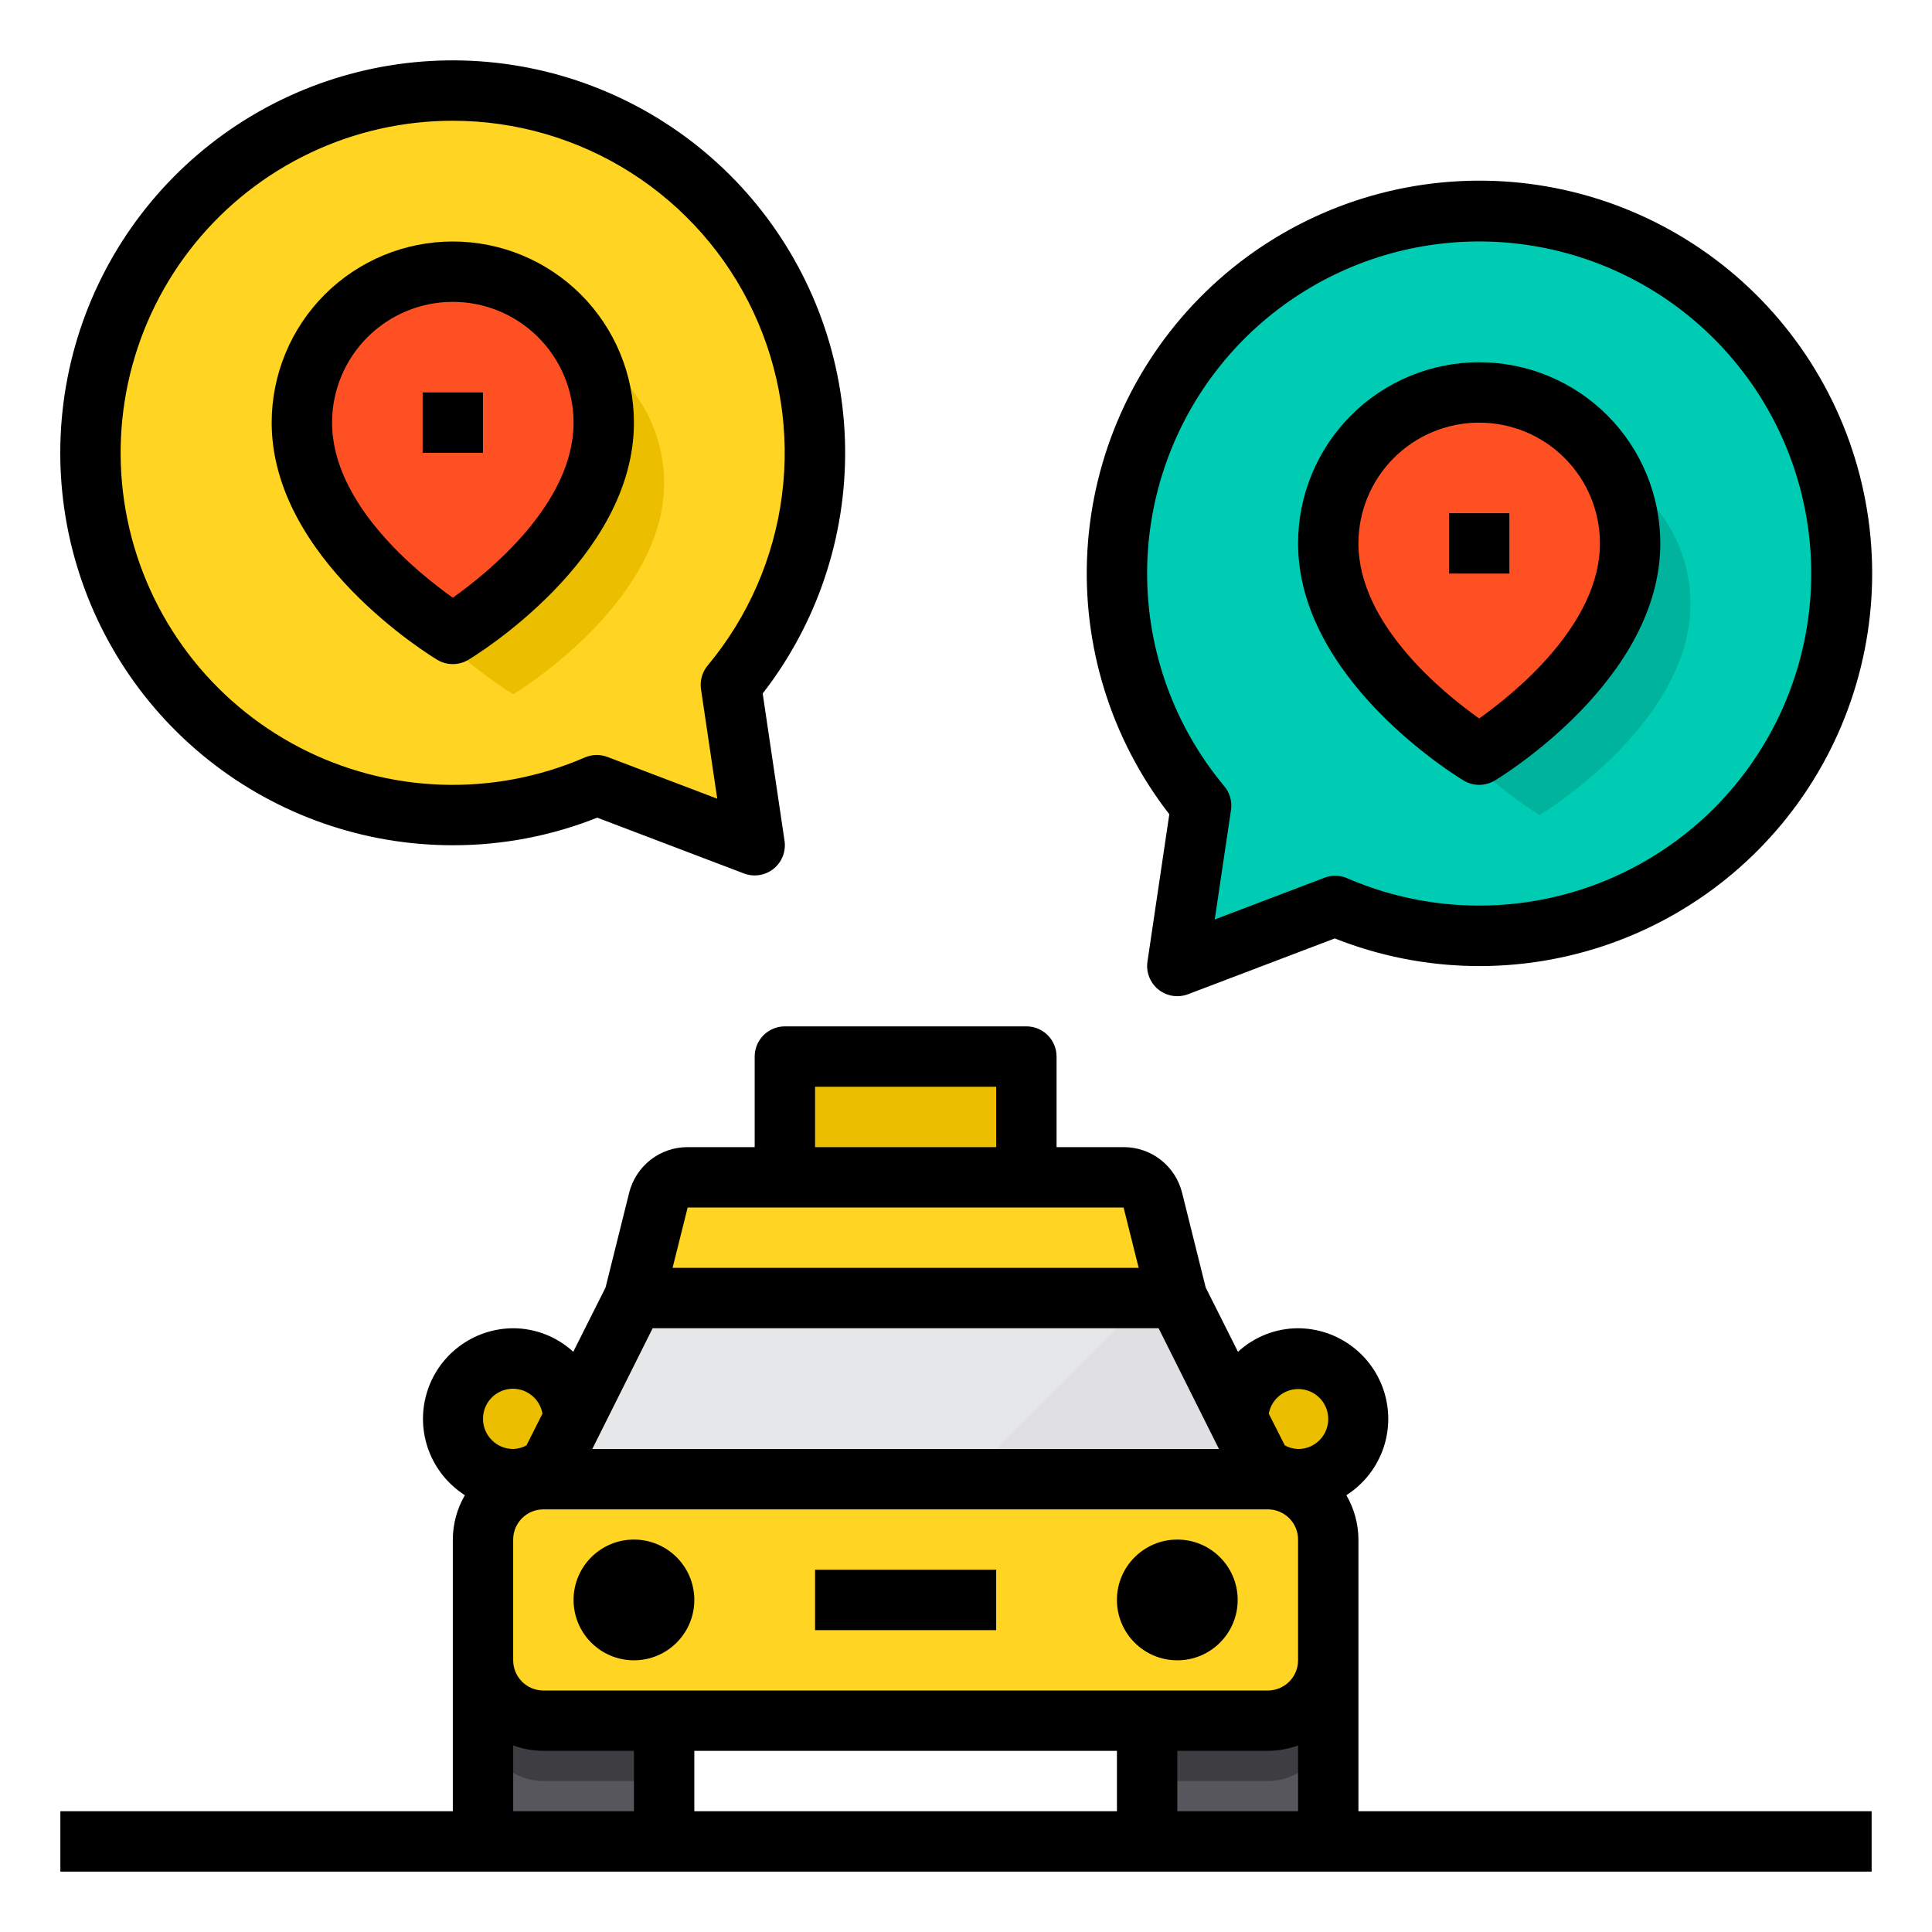
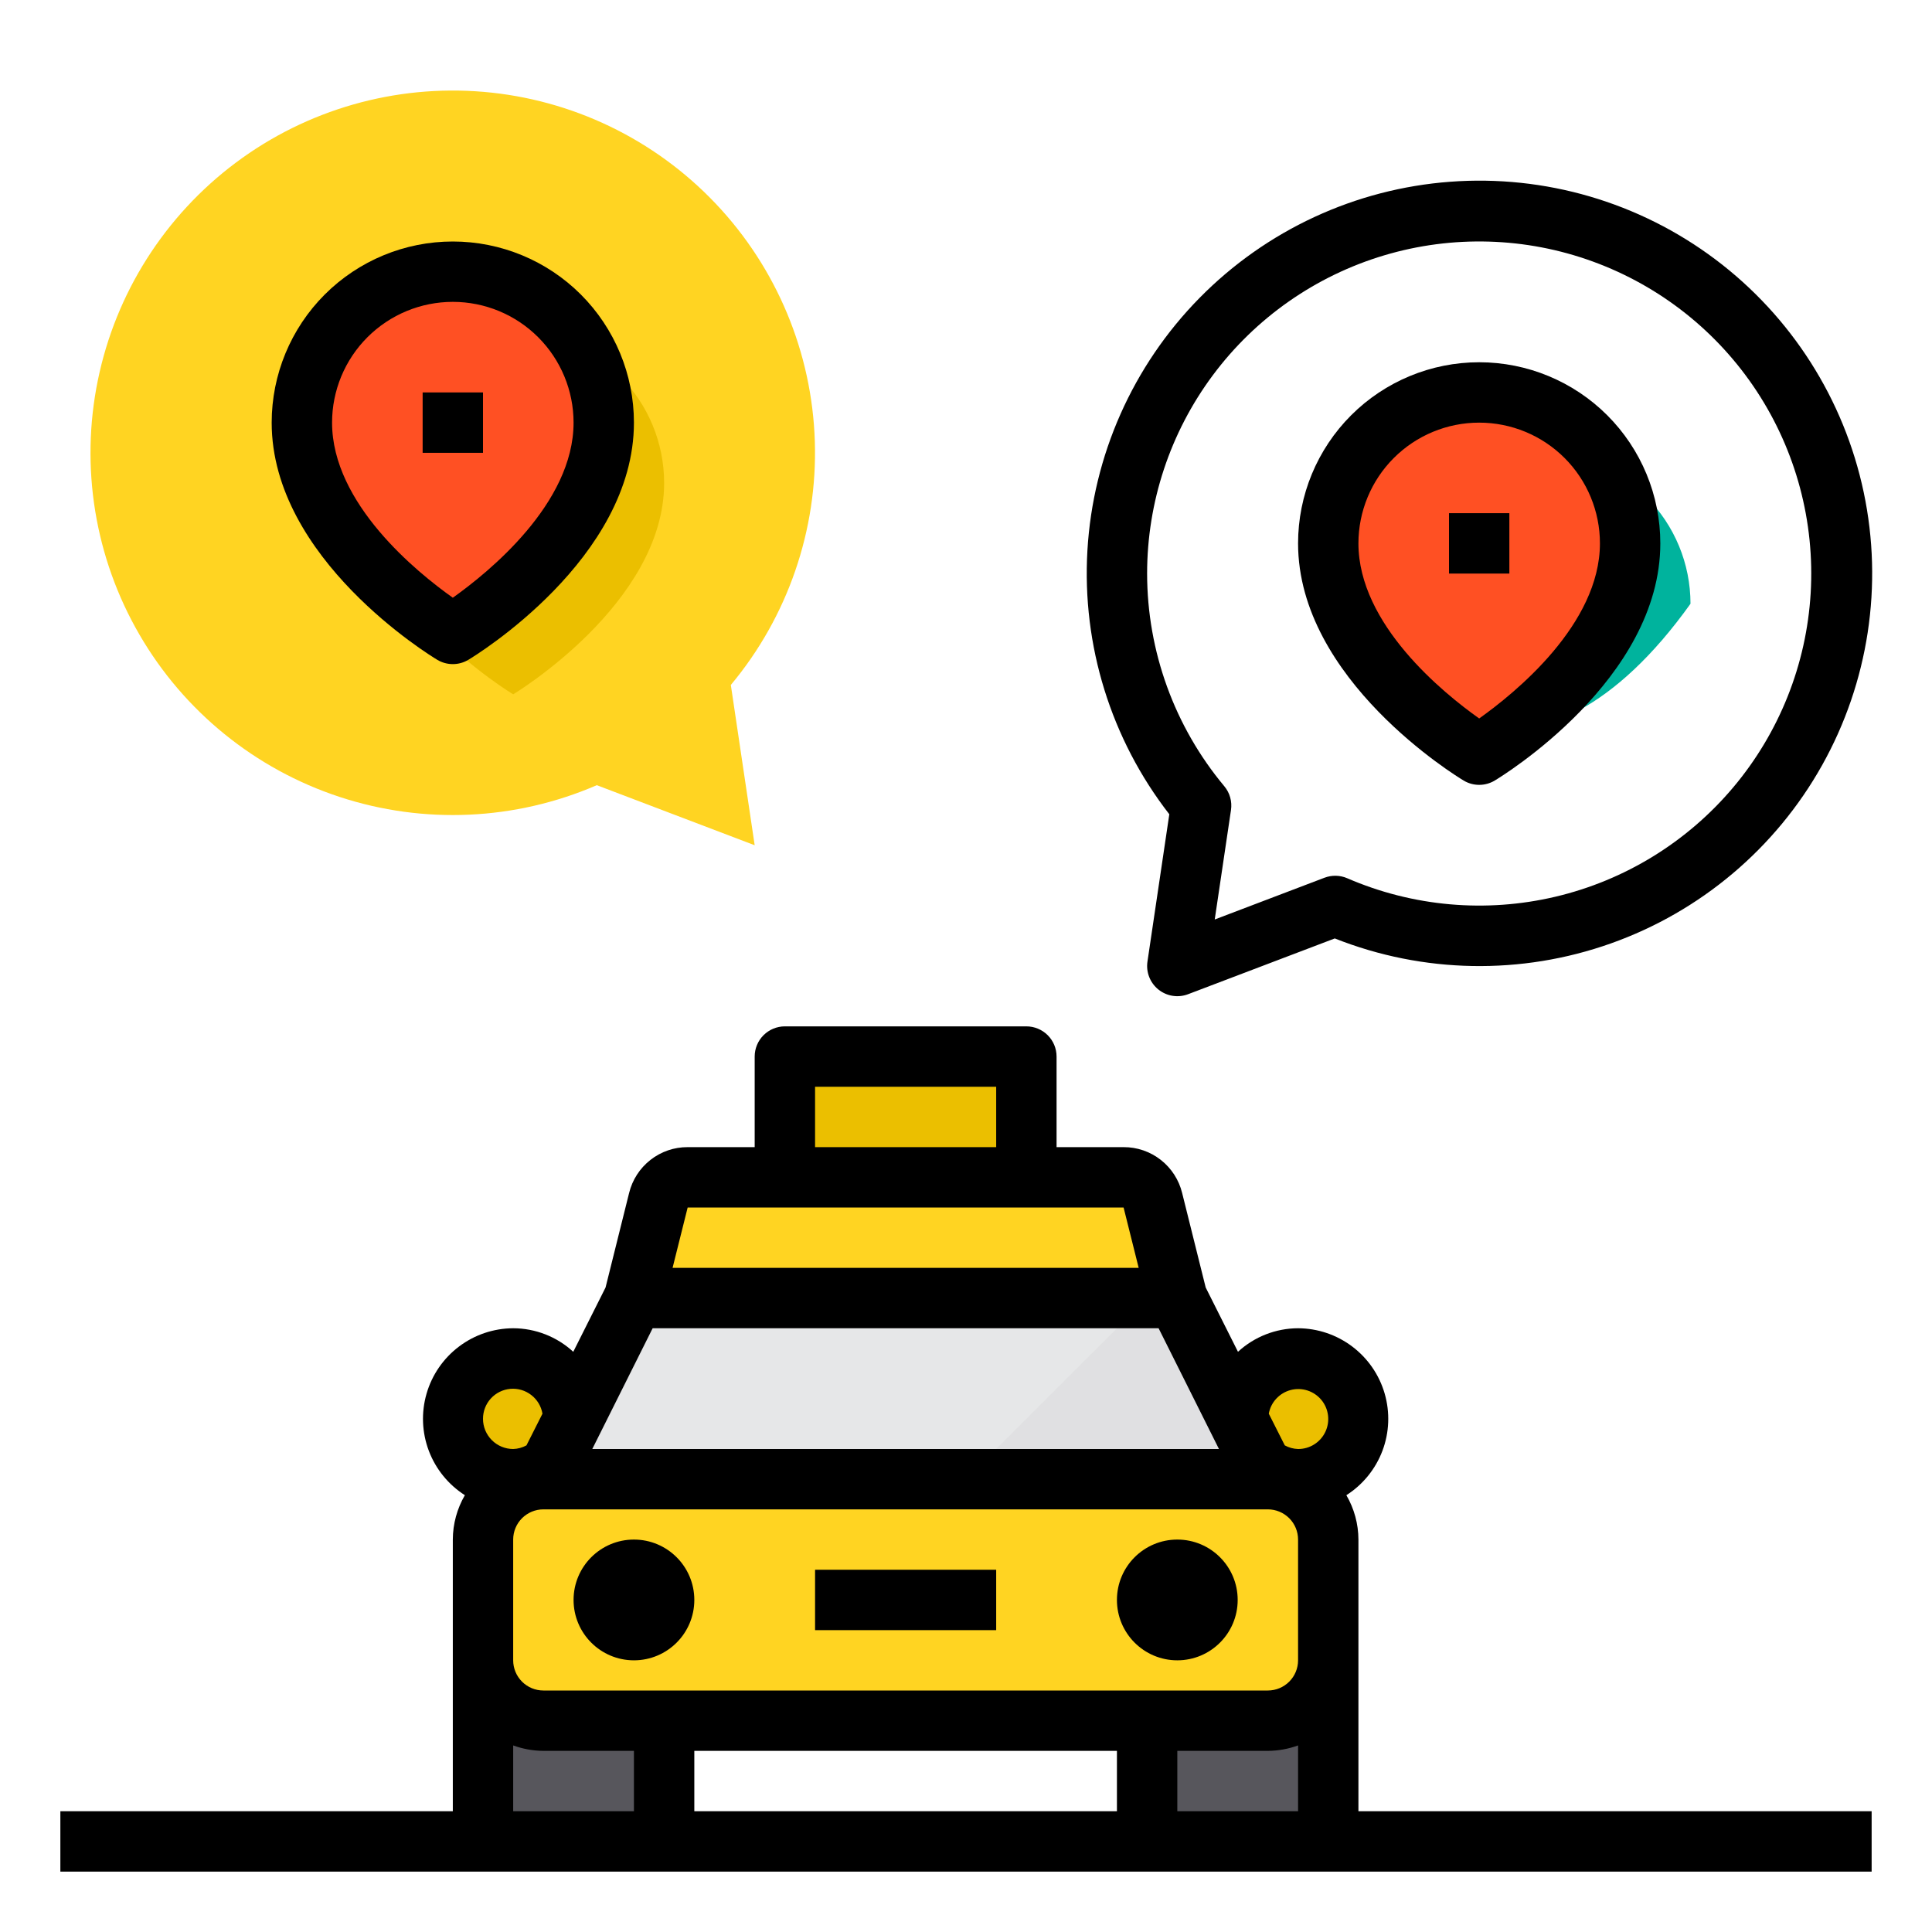
<svg xmlns="http://www.w3.org/2000/svg" width="90" height="90" viewBox="0 0 90 90" fill="none">
  <path d="M34.045 31.908L35.156 39.375L27.801 36.577C24.006 38.221 19.74 38.415 15.812 37.121C11.884 35.827 8.567 33.136 6.493 29.558C4.418 25.981 3.729 21.766 4.558 17.714C5.386 13.662 7.673 10.055 10.985 7.578C14.297 5.102 18.404 3.928 22.525 4.279C26.645 4.63 30.494 6.483 33.339 9.485C36.184 12.486 37.827 16.428 37.958 20.562C38.088 24.695 36.695 28.733 34.045 31.908Z" fill="#FFD422" />
  <path d="M23.906 15.469C25.771 15.469 27.559 16.209 28.878 17.528C30.197 18.847 30.938 20.635 30.938 22.5C30.938 28.125 23.906 32.344 23.906 32.344C23.906 32.344 16.875 28.125 16.875 22.5C16.875 20.635 17.616 18.847 18.934 17.528C20.253 16.209 22.041 15.469 23.906 15.469Z" fill="#EBBF00" />
-   <path d="M85.781 26.719C85.781 29.517 85.085 32.271 83.756 34.733C82.427 37.195 80.507 39.288 78.168 40.824C75.829 42.359 73.145 43.289 70.357 43.529C67.57 43.77 64.766 43.314 62.198 42.202L54.844 45L55.955 37.533C54.217 35.452 53.005 32.983 52.424 30.334C51.842 27.686 51.908 24.937 52.614 22.319C53.32 19.701 54.647 17.292 56.482 15.296C58.317 13.3 60.605 11.775 63.154 10.851C65.703 9.926 68.438 9.63 71.125 9.987C73.813 10.343 76.376 11.342 78.595 12.899C80.815 14.456 82.627 16.524 83.878 18.93C85.129 21.336 85.782 24.007 85.781 26.719Z" fill="#00CCB3" />
-   <path d="M71.719 21.094C73.584 21.094 75.372 21.834 76.691 23.153C78.009 24.472 78.75 26.26 78.75 28.125C78.75 33.75 71.719 37.969 71.719 37.969C71.719 37.969 64.688 33.75 64.688 28.125C64.688 26.26 65.428 24.472 66.747 23.153C68.066 21.834 69.854 21.094 71.719 21.094Z" fill="#00B39D" />
+   <path d="M71.719 21.094C73.584 21.094 75.372 21.834 76.691 23.153C78.009 24.472 78.75 26.26 78.75 28.125C71.719 37.969 64.688 33.75 64.688 28.125C64.688 26.26 65.428 24.472 66.747 23.153C68.066 21.834 69.854 21.094 71.719 21.094Z" fill="#00B39D" />
  <path d="M68.906 18.281C70.771 18.281 72.559 19.022 73.878 20.341C75.197 21.659 75.938 23.448 75.938 25.312C75.938 30.938 68.906 35.156 68.906 35.156C68.906 35.156 61.875 30.938 61.875 25.312C61.875 23.448 62.616 21.659 63.934 20.341C65.253 19.022 67.041 18.281 68.906 18.281Z" fill="#FF5023" />
  <path d="M21.094 12.656C22.959 12.656 24.747 13.397 26.066 14.716C27.384 16.034 28.125 17.823 28.125 19.688C28.125 25.312 21.094 29.531 21.094 29.531C21.094 29.531 14.062 25.312 14.062 19.688C14.062 17.823 14.803 16.034 16.122 14.716C17.441 13.397 19.229 12.656 21.094 12.656Z" fill="#FF5023" />
  <path d="M30.938 80.156V84.375C30.938 84.748 30.789 85.106 30.526 85.369C30.262 85.633 29.904 85.781 29.531 85.781H23.906C23.533 85.781 23.176 85.633 22.912 85.369C22.648 85.106 22.5 84.748 22.5 84.375V77.344C22.502 78.089 22.799 78.803 23.326 79.33C23.853 79.857 24.567 80.154 25.312 80.156H30.938Z" fill="#57565C" />
  <path d="M60.469 68.906C62.022 68.906 63.281 67.647 63.281 66.094C63.281 64.54 62.022 63.281 60.469 63.281C58.915 63.281 57.656 64.54 57.656 66.094C57.656 67.647 58.915 68.906 60.469 68.906Z" fill="#EBBF00" />
  <path d="M23.906 68.906C25.46 68.906 26.719 67.647 26.719 66.094C26.719 64.54 25.46 63.281 23.906 63.281C22.353 63.281 21.094 64.54 21.094 66.094C21.094 67.647 22.353 68.906 23.906 68.906Z" fill="#EBBF00" />
  <path d="M61.875 77.344V84.375C61.875 84.748 61.727 85.106 61.463 85.369C61.199 85.633 60.842 85.781 60.469 85.781H54.844C54.471 85.781 54.113 85.633 53.849 85.369C53.586 85.106 53.438 84.748 53.438 84.375V80.156H59.062C59.808 80.154 60.522 79.857 61.049 79.33C61.576 78.803 61.873 78.089 61.875 77.344Z" fill="#57565C" />
  <path d="M59.062 68.906H25.312C23.759 68.906 22.5 70.165 22.5 71.719V77.344C22.5 78.897 23.759 80.156 25.312 80.156H59.062C60.616 80.156 61.875 78.897 61.875 77.344V71.719C61.875 70.165 60.616 68.906 59.062 68.906Z" fill="#FFD422" />
-   <path d="M25.312 80.156H30.938V82.969H25.312C24.567 82.966 23.853 82.669 23.326 82.142C22.799 81.616 22.502 80.901 22.5 80.156V77.344C22.502 78.089 22.799 78.803 23.326 79.33C23.853 79.857 24.567 80.154 25.312 80.156Z" fill="#3E3D42" />
-   <path d="M61.875 77.344V80.156C61.873 80.901 61.576 81.616 61.049 82.142C60.522 82.669 59.808 82.966 59.062 82.969H53.438V80.156H59.062C59.808 80.154 60.522 79.857 61.049 79.33C61.576 78.803 61.873 78.089 61.875 77.344Z" fill="#3E3D42" />
  <path d="M53.705 55.913L54.844 60.469H29.531L30.67 55.913C30.746 55.608 30.921 55.337 31.168 55.143C31.415 54.949 31.72 54.844 32.034 54.844H52.341C52.655 54.844 52.96 54.949 53.207 55.143C53.454 55.337 53.629 55.608 53.705 55.913Z" fill="#FFD422" />
  <path d="M36.562 49.219H47.812V54.844H36.562V49.219Z" fill="#EBBF00" />
  <path d="M59.062 68.906H25.312L29.531 60.469H54.844L59.062 68.906Z" fill="#E6E7E8" />
  <path d="M59.062 68.906H45L53.438 60.469H54.844L59.062 68.906Z" fill="#E0E0E2" />
  <path d="M37.969 73.125H46.406V75.938H37.969V73.125Z" fill="black" />
  <path d="M63.281 84.375V71.719C63.279 70.992 63.084 70.279 62.719 69.652C63.487 69.162 64.077 68.436 64.399 67.584C64.721 66.731 64.757 65.797 64.504 64.921C64.251 64.046 63.721 63.276 62.993 62.727C62.266 62.177 61.38 61.879 60.469 61.875C59.432 61.878 58.433 62.269 57.67 62.972L56.166 59.977L55.069 55.575C54.92 54.964 54.57 54.421 54.075 54.033C53.581 53.645 52.969 53.435 52.341 53.438H49.219V49.219C49.219 48.846 49.071 48.488 48.807 48.224C48.543 47.961 48.185 47.812 47.812 47.812H36.562C36.19 47.812 35.832 47.961 35.568 48.224C35.304 48.488 35.156 48.846 35.156 49.219V53.438H32.034C31.406 53.435 30.794 53.645 30.3 54.033C29.805 54.421 29.455 54.964 29.306 55.575L28.209 59.977L26.705 62.972C25.942 62.269 24.943 61.878 23.906 61.875C22.995 61.879 22.109 62.177 21.382 62.727C20.654 63.276 20.124 64.046 19.871 64.921C19.617 65.797 19.654 66.731 19.976 67.584C20.298 68.436 20.888 69.162 21.656 69.652C21.291 70.279 21.096 70.992 21.094 71.719V84.375H2.812V87.188H87.188V84.375H63.281ZM37.969 50.625H46.406V53.438H37.969V50.625ZM32.034 56.25H52.341L53.044 59.062H31.331L32.034 56.25ZM30.403 61.875H53.972L56.784 67.5H27.591L30.403 61.875ZM22.5 66.094C22.499 65.744 22.629 65.406 22.865 65.147C23.101 64.889 23.426 64.728 23.775 64.698C24.124 64.668 24.471 64.77 24.748 64.985C25.025 65.199 25.212 65.509 25.27 65.855L24.525 67.331C24.335 67.436 24.123 67.494 23.906 67.5C23.533 67.5 23.176 67.352 22.912 67.088C22.648 66.824 22.5 66.467 22.5 66.094ZM29.531 84.375H23.906V81.309C24.357 81.473 24.833 81.559 25.312 81.562H29.531V84.375ZM52.031 84.375H32.344V81.562H52.031V84.375ZM60.469 84.375H54.844V81.562H59.062C59.542 81.559 60.018 81.473 60.469 81.309V84.375ZM60.469 77.344C60.469 77.717 60.321 78.074 60.057 78.338C59.793 78.602 59.435 78.75 59.062 78.75H25.312C24.939 78.75 24.582 78.602 24.318 78.338C24.054 78.074 23.906 77.717 23.906 77.344V71.719C23.906 71.346 24.054 70.988 24.318 70.724C24.582 70.461 24.939 70.312 25.312 70.312H59.062C59.435 70.312 59.793 70.461 60.057 70.724C60.321 70.988 60.469 71.346 60.469 71.719V77.344ZM60.469 67.5C60.252 67.494 60.04 67.436 59.85 67.331L59.105 65.855C59.152 65.593 59.273 65.35 59.454 65.155C59.635 64.96 59.867 64.82 60.124 64.753C60.382 64.685 60.653 64.693 60.906 64.774C61.159 64.856 61.384 65.008 61.554 65.212C61.724 65.417 61.831 65.666 61.864 65.93C61.897 66.194 61.854 66.462 61.74 66.702C61.626 66.942 61.446 67.145 61.221 67.286C60.996 67.428 60.735 67.502 60.469 67.5Z" fill="black" />
  <path d="M54.844 77.344C56.397 77.344 57.656 76.085 57.656 74.531C57.656 72.978 56.397 71.719 54.844 71.719C53.29 71.719 52.031 72.978 52.031 74.531C52.031 76.085 53.29 77.344 54.844 77.344Z" fill="black" />
  <path d="M29.531 77.344C31.085 77.344 32.344 76.085 32.344 74.531C32.344 72.978 31.085 71.719 29.531 71.719C27.978 71.719 26.719 72.978 26.719 74.531C26.719 76.085 27.978 77.344 29.531 77.344Z" fill="black" />
-   <path d="M21.094 39.375C23.397 39.378 25.68 38.941 27.821 38.09L34.657 40.69C34.886 40.777 35.134 40.802 35.376 40.764C35.618 40.725 35.846 40.624 36.037 40.471C36.228 40.317 36.376 40.116 36.465 39.888C36.554 39.66 36.583 39.412 36.547 39.17L35.529 32.306C38.063 29.043 39.416 25.017 39.369 20.886C39.322 16.755 37.877 12.761 35.27 9.556C32.663 6.352 29.047 4.125 25.011 3.238C20.976 2.352 16.759 2.858 13.049 4.676C9.339 6.493 6.353 9.513 4.579 13.244C2.805 16.976 2.347 21.198 3.28 25.223C4.214 29.247 6.482 32.837 9.717 35.407C12.952 37.977 16.962 39.376 21.094 39.375ZM21.094 5.625C24.034 5.626 26.912 6.465 29.392 8.044C31.873 9.623 33.852 11.875 35.098 14.538C36.343 17.201 36.805 20.164 36.427 23.08C36.05 25.995 34.849 28.743 32.967 31.001C32.84 31.153 32.746 31.331 32.693 31.522C32.639 31.713 32.627 31.913 32.656 32.109L33.412 37.207L28.299 35.262C27.956 35.132 27.576 35.141 27.239 35.287C25.13 36.201 22.845 36.633 20.548 36.553C18.251 36.473 16.001 35.882 13.961 34.823C11.922 33.764 10.144 32.264 8.756 30.432C7.369 28.6 6.407 26.482 5.941 24.232C5.475 21.982 5.516 19.656 6.061 17.423C6.606 15.191 7.642 13.108 9.093 11.326C10.545 9.544 12.374 8.108 14.45 7.122C16.526 6.135 18.796 5.624 21.094 5.625Z" fill="black" />
  <path d="M53.453 44.795C53.417 45.037 53.445 45.285 53.535 45.513C53.624 45.741 53.772 45.942 53.963 46.096C54.154 46.249 54.382 46.351 54.624 46.389C54.866 46.427 55.114 46.402 55.343 46.315L62.179 43.716C66.298 45.349 70.869 45.431 75.044 43.947C79.219 42.464 82.714 39.515 84.879 35.65C87.045 31.784 87.734 27.264 86.818 22.929C85.902 18.594 83.444 14.738 79.901 12.078C76.357 9.418 71.969 8.135 67.55 8.467C63.132 8.798 58.984 10.722 55.877 13.881C52.77 17.039 50.915 21.218 50.656 25.642C50.398 30.065 51.753 34.432 54.471 37.931L53.453 44.795ZM53.437 26.719C53.437 23.39 54.511 20.149 56.499 17.479C58.487 14.809 61.284 12.851 64.474 11.897C67.663 10.943 71.076 11.043 74.203 12.184C77.331 13.324 80.008 15.442 81.836 18.225C83.663 21.008 84.544 24.306 84.348 27.629C84.152 30.953 82.888 34.124 80.746 36.672C78.603 39.22 75.696 41.009 72.455 41.773C69.215 42.537 65.814 42.235 62.76 40.912C62.423 40.766 62.043 40.758 61.7 40.888L56.587 42.833L57.344 37.734C57.373 37.538 57.361 37.338 57.307 37.147C57.254 36.956 57.16 36.778 57.033 36.626C54.712 33.846 53.44 30.34 53.437 26.719Z" fill="black" />
  <path d="M20.369 30.736C20.588 30.868 20.839 30.937 21.094 30.937C21.349 30.937 21.599 30.868 21.818 30.736C22.132 30.548 29.531 26.037 29.531 19.688C29.531 17.45 28.642 15.304 27.06 13.721C25.478 12.139 23.331 11.25 21.094 11.25C18.856 11.25 16.71 12.139 15.127 13.721C13.545 15.304 12.656 17.45 12.656 19.688C12.656 26.037 20.056 30.548 20.369 30.736ZM21.094 14.062C22.586 14.062 24.016 14.655 25.071 15.71C26.126 16.765 26.719 18.196 26.719 19.688C26.719 23.459 22.76 26.66 21.094 27.844C19.427 26.663 15.469 23.462 15.469 19.688C15.469 18.196 16.061 16.765 17.116 15.71C18.171 14.655 19.602 14.062 21.094 14.062Z" fill="black" />
  <path d="M19.688 18.281H22.5V21.094H19.688V18.281Z" fill="black" />
  <path d="M68.182 36.361C68.401 36.493 68.651 36.562 68.906 36.562C69.161 36.562 69.412 36.493 69.63 36.361C69.944 36.173 77.344 31.662 77.344 25.312C77.344 23.075 76.455 20.929 74.873 19.346C73.29 17.764 71.144 16.875 68.906 16.875C66.668 16.875 64.522 17.764 62.94 19.346C61.358 20.929 60.469 23.075 60.469 25.312C60.469 31.662 67.868 36.173 68.182 36.361ZM68.906 19.688C70.398 19.688 71.829 20.28 72.884 21.335C73.939 22.39 74.531 23.821 74.531 25.312C74.531 29.084 70.573 32.285 68.906 33.469C67.24 32.288 63.281 29.087 63.281 25.312C63.281 23.821 63.874 22.39 64.929 21.335C65.984 20.28 67.414 19.688 68.906 19.688Z" fill="black" />
  <path d="M67.5 23.906H70.312V26.719H67.5V23.906Z" fill="black" />
</svg>